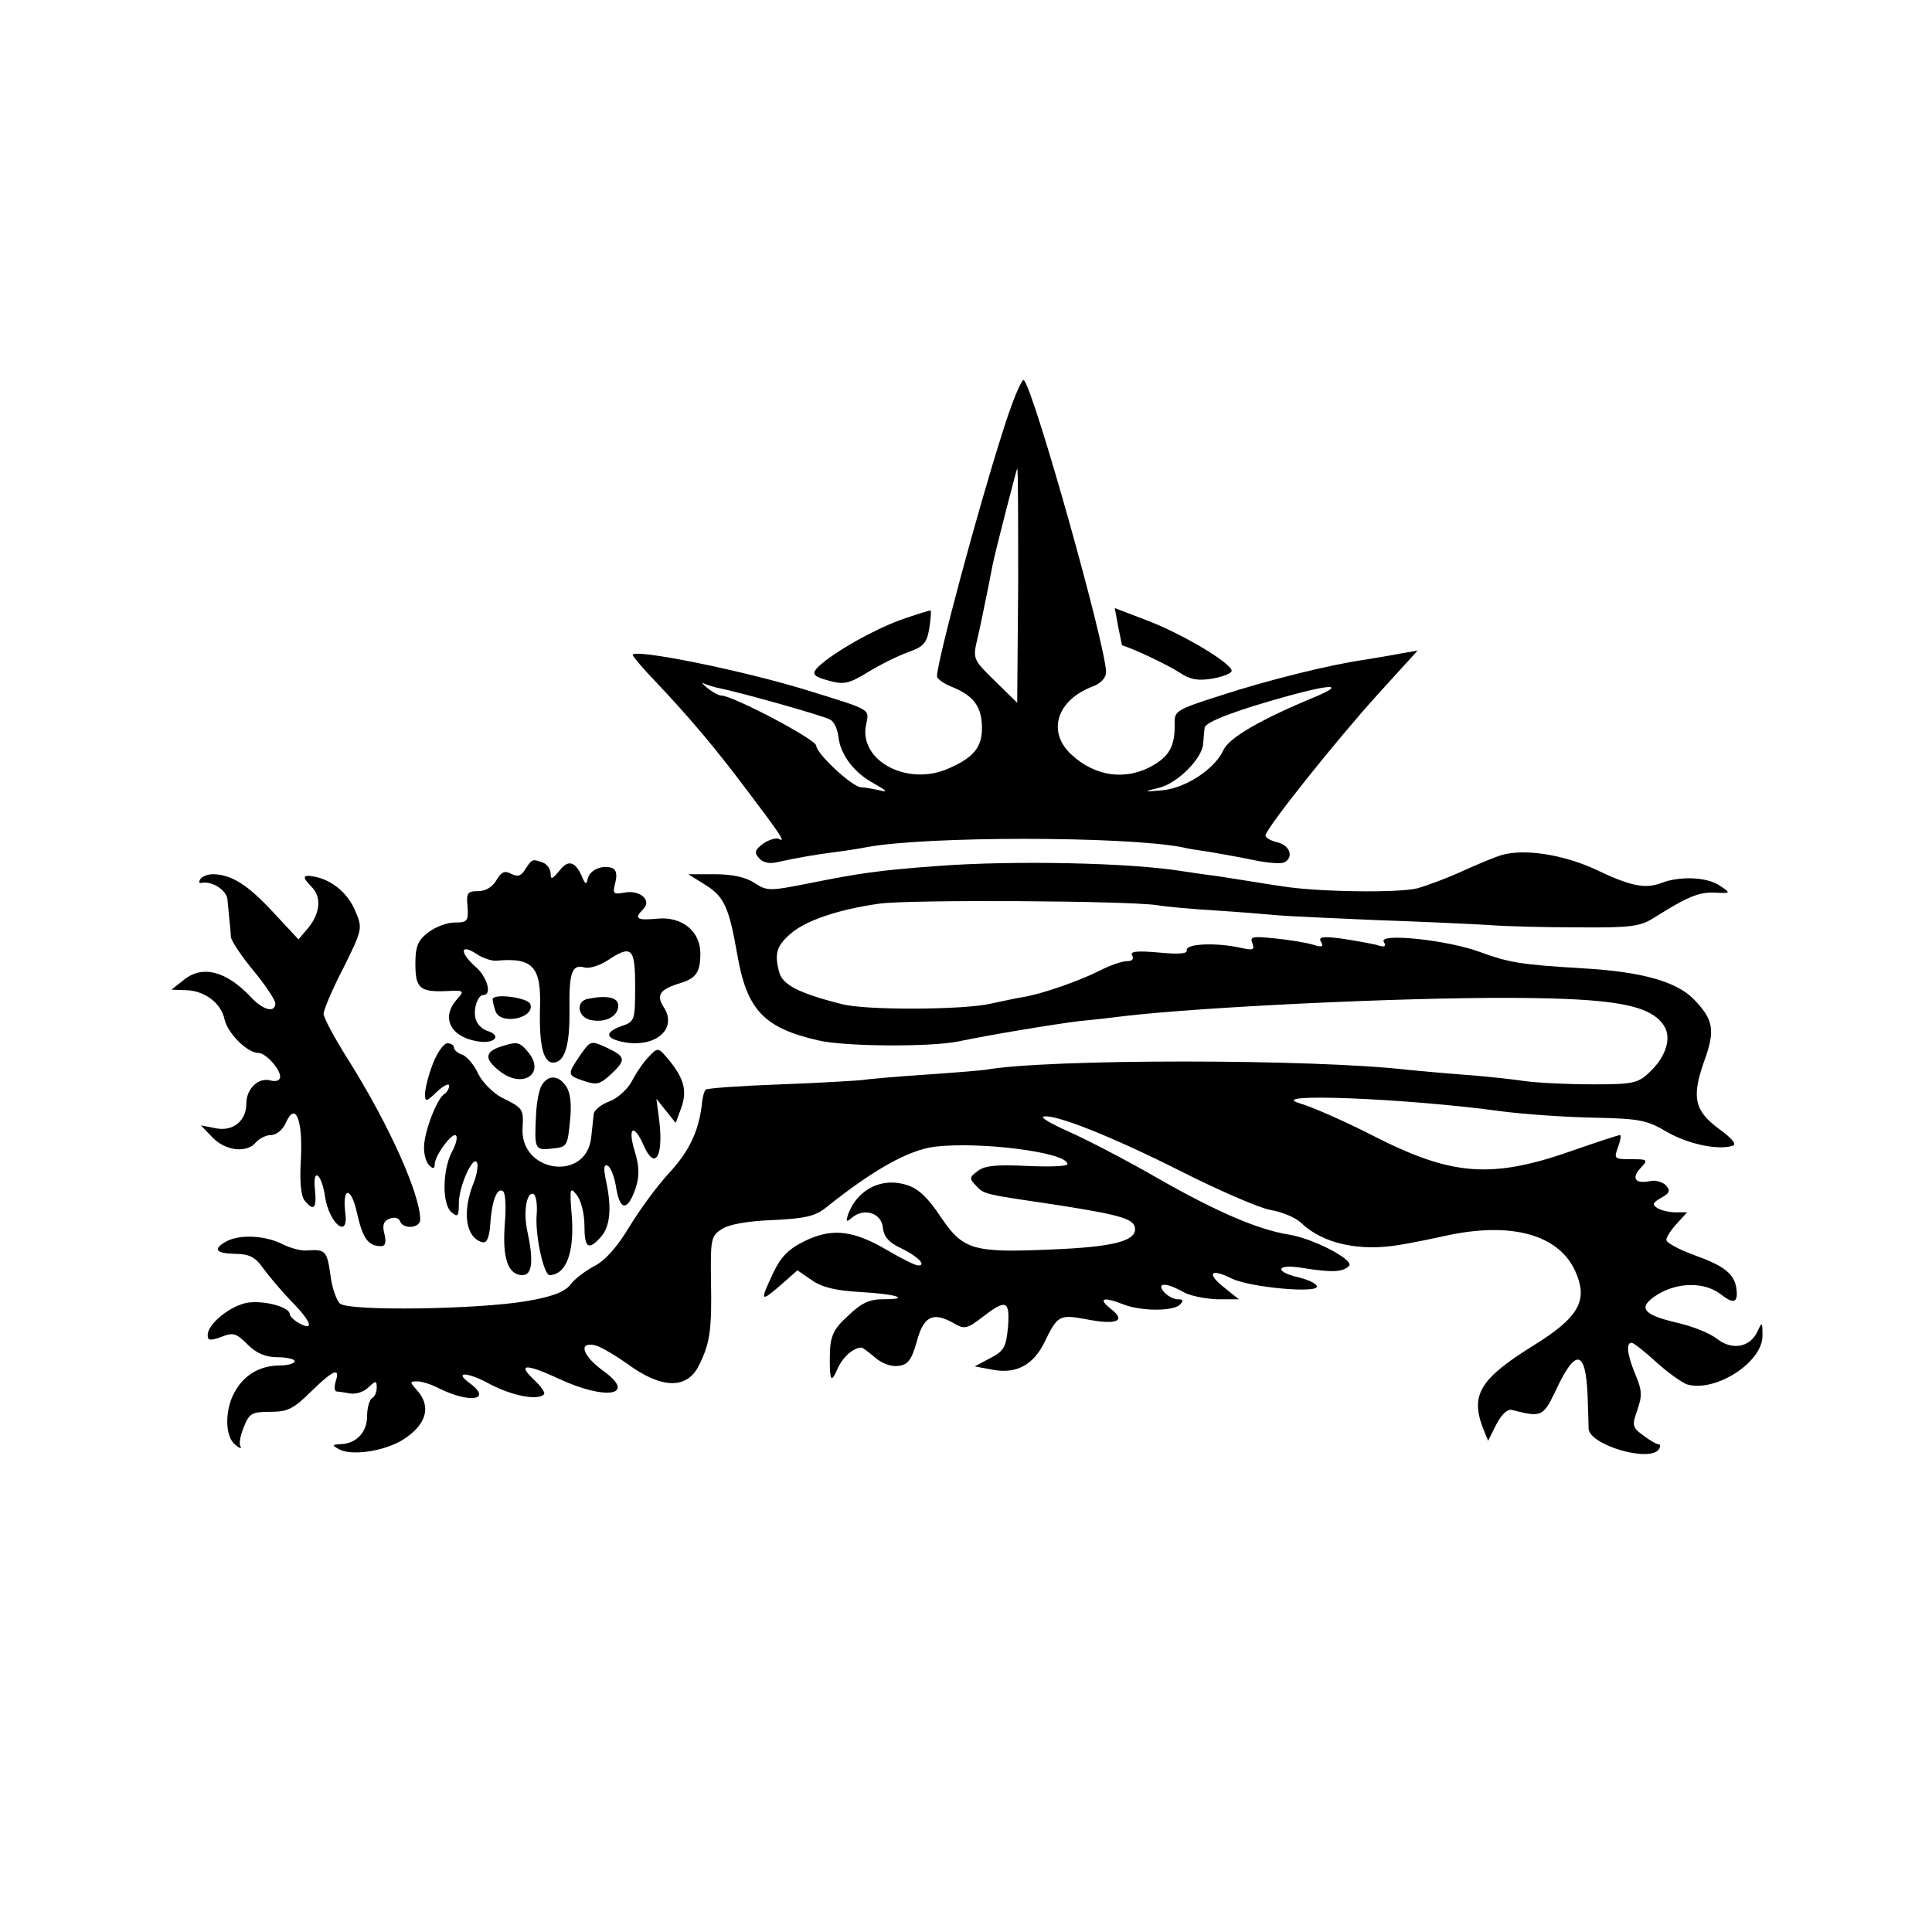
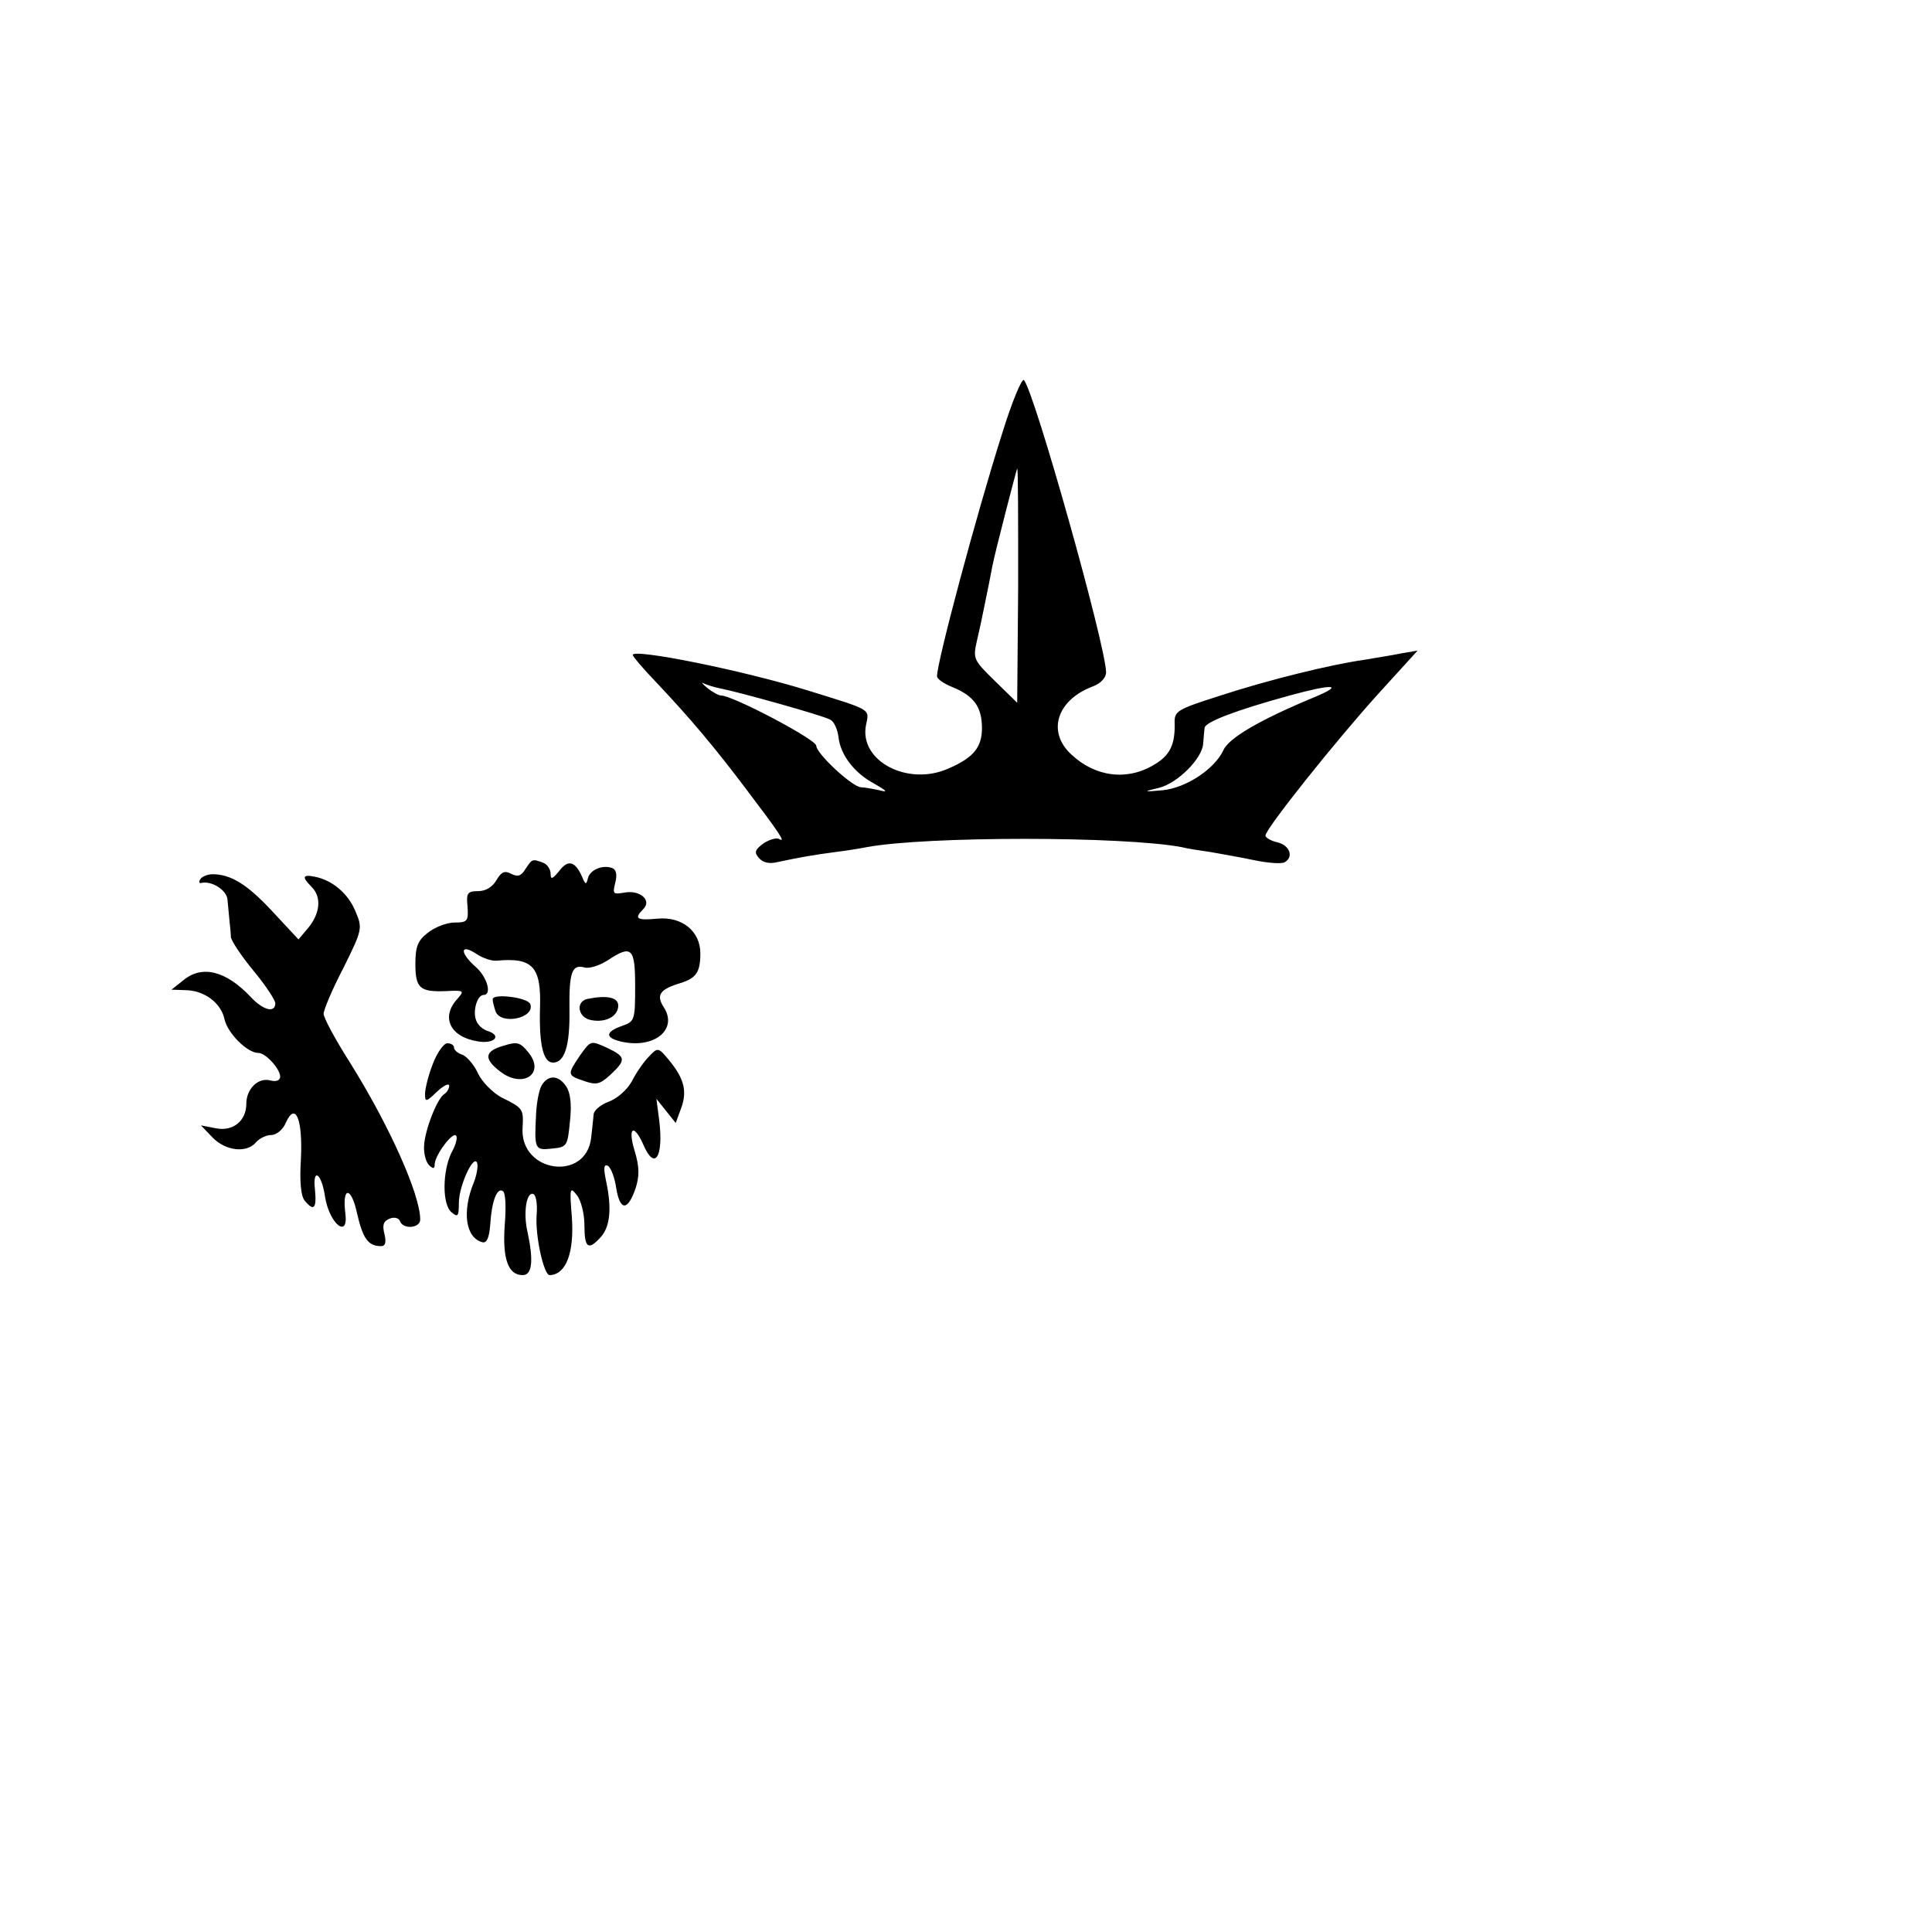
<svg xmlns="http://www.w3.org/2000/svg" version="1.0" width="400pt" height="400pt" viewBox="0 0 400 400" preserveAspectRatio="xMidYMid meet">
  <g transform="translate(0,400) scale(0.1,-0.1)" fill="#000000" stroke="none">
    <path d="M2075 3103 c-52 -163 -135 -473 -135 -503 0 -6 15 -16 33 -23 43 -18 59 -40 60 -81 1 -42 -16 -64 -69 -87 -85 -38 -186 16 -171 90 7 34 13 30 -119 71 -135 42 -364 88 -364 74 0 -3 22 -29 49 -57 70 -74 123 -137 189 -225 66 -87 80 -108 65 -99 -5 3 -20 -1 -32 -9 -18 -13 -20 -19 -10 -30 8 -10 22 -13 38 -9 47 10 75 15 121 21 25 3 54 8 64 10 123 23 532 23 653 0 11 -3 38 -7 59 -10 22 -4 63 -11 91 -17 29 -6 57 -8 63 -4 19 11 10 35 -15 41 -14 3 -25 10 -25 14 0 14 147 198 234 294 l81 89 -35 -6 c-19 -4 -53 -9 -75 -13 -71 -10 -200 -42 -298 -74 -91 -29 -96 -32 -95 -58 1 -44 -10 -66 -42 -85 -56 -34 -122 -26 -172 21 -51 47 -30 113 45 141 16 6 27 18 27 29 0 53 -148 580 -170 605 -4 5 -25 -45 -45 -110z m33 -316 l-2 -242 -46 45 c-45 44 -46 46 -37 85 5 22 11 49 13 60 6 28 18 89 19 95 5 26 50 200 51 200 2 0 2 -109 2 -243z m-618 -212 c41 -8 216 -57 229 -65 8 -4 15 -20 17 -36 4 -37 33 -75 75 -97 26 -15 28 -18 9 -13 -14 3 -31 6 -37 6 -18 0 -93 70 -93 86 0 13 -173 104 -197 104 -5 0 -18 7 -29 16 -10 8 -13 13 -7 9 7 -3 22 -8 33 -10z m1230 -19 c-111 -46 -176 -84 -187 -109 -18 -39 -77 -78 -125 -83 -42 -4 -42 -3 -8 5 39 10 89 61 91 91 1 11 2 26 3 33 1 12 63 36 176 67 91 25 115 23 50 -4z" />
-     <path d="M1863 2716 c-62 -23 -151 -75 -173 -101 -9 -11 -4 -16 25 -24 32 -9 42 -7 83 18 26 16 63 34 83 41 31 11 38 19 43 49 3 19 4 36 3 37 -1 1 -30 -8 -64 -20z" />
-     <path d="M2315 2703 c4 -21 8 -38 8 -39 29 -9 99 -43 120 -57 21 -14 37 -17 67 -12 22 4 40 11 40 16 0 16 -103 77 -174 104 l-68 26 7 -38z" />
-     <path d="M3110 2230 c-14 -4 -50 -19 -81 -33 -30 -14 -73 -30 -94 -36 -38 -10 -205 -8 -280 4 -22 3 -51 8 -64 10 -13 2 -45 7 -70 11 -25 3 -57 8 -71 10 -108 18 -352 23 -510 11 -121 -9 -162 -15 -266 -36 -81 -16 -86 -16 -112 1 -18 12 -46 18 -82 18 l-55 0 32 -20 c42 -25 52 -47 69 -144 20 -117 55 -154 168 -180 55 -13 234 -14 291 -2 67 14 194 35 250 42 33 3 74 8 90 10 160 19 574 39 805 38 210 -1 285 -14 314 -56 18 -25 6 -66 -30 -99 -23 -22 -35 -24 -117 -24 -51 0 -114 3 -142 7 -27 4 -84 10 -125 13 -41 3 -93 8 -115 10 -197 23 -750 23 -875 0 -8 -1 -64 -6 -125 -10 -60 -4 -118 -9 -128 -11 -10 -1 -86 -6 -169 -9 -84 -3 -154 -8 -157 -11 -3 -3 -7 -17 -8 -32 -7 -56 -27 -97 -69 -142 -23 -25 -60 -75 -81 -110 -26 -43 -51 -71 -74 -82 -18 -10 -41 -27 -49 -39 -12 -14 -37 -24 -91 -33 -100 -17 -366 -21 -385 -5 -7 6 -17 33 -20 60 -7 49 -10 53 -49 50 -12 -1 -34 5 -50 13 -35 18 -88 21 -116 6 -29 -16 -23 -25 18 -26 29 0 42 -7 58 -30 11 -15 37 -46 57 -67 42 -42 50 -64 18 -47 -11 6 -20 15 -20 19 0 15 -53 29 -87 24 -36 -6 -83 -44 -83 -67 0 -12 5 -12 28 -4 25 10 31 8 55 -16 18 -18 37 -26 62 -26 19 0 35 -4 35 -8 0 -5 -14 -9 -30 -9 -40 0 -73 -18 -93 -53 -22 -37 -22 -94 0 -111 9 -8 14 -9 11 -4 -4 6 0 24 7 41 11 28 17 31 55 31 35 0 48 6 84 42 46 45 61 51 51 21 -3 -11 -3 -20 2 -21 4 0 17 -2 28 -4 11 -2 28 3 37 12 16 15 18 15 18 0 0 -9 -4 -19 -10 -22 -5 -3 -10 -20 -10 -37 0 -33 -22 -57 -55 -58 -18 -1 -18 -2 -4 -10 25 -15 94 -5 133 19 49 31 60 69 29 103 -15 17 -15 18 1 18 9 0 29 -6 44 -14 64 -32 112 -25 65 10 -35 25 -5 24 42 -2 46 -24 98 -34 111 -21 4 3 -6 17 -21 31 -35 33 -16 33 53 1 97 -45 161 -34 92 16 -43 31 -54 61 -19 54 11 -2 41 -20 67 -38 70 -52 123 -54 148 -6 24 47 28 75 26 177 -1 86 0 93 22 107 14 10 54 17 106 19 65 3 88 8 109 25 100 80 172 120 227 127 95 11 274 -12 274 -36 0 -5 -37 -6 -83 -4 -62 3 -88 1 -102 -10 -18 -13 -19 -16 -4 -31 17 -18 14 -17 169 -40 134 -21 160 -29 160 -50 0 -25 -48 -37 -175 -42 -160 -7 -181 -1 -227 67 -25 38 -46 59 -69 66 -52 18 -104 -8 -123 -60 -5 -16 -4 -17 8 -7 25 21 61 10 64 -21 2 -19 13 -31 37 -42 35 -17 54 -36 36 -36 -6 0 -34 14 -63 31 -71 42 -115 47 -171 20 -35 -17 -50 -33 -66 -66 -28 -60 -27 -62 15 -26 l35 31 29 -20 c21 -15 49 -22 101 -25 75 -4 108 -15 46 -15 -27 0 -44 -8 -71 -34 -33 -30 -38 -44 -38 -91 0 -44 3 -49 16 -19 11 25 33 44 50 44 2 0 14 -9 27 -20 13 -12 34 -20 48 -18 21 2 28 12 39 50 14 53 33 62 74 40 25 -15 29 -14 62 11 49 38 57 35 53 -20 -4 -42 -8 -50 -37 -65 l-32 -17 38 -7 c48 -9 83 10 106 56 27 56 31 59 85 49 65 -13 86 -4 53 21 -28 22 -16 26 27 9 37 -14 102 -14 116 0 8 8 7 11 -5 11 -8 0 -21 7 -28 15 -17 20 5 20 40 0 14 -8 45 -14 70 -15 l45 0 -30 24 c-38 30 -29 41 15 19 39 -19 187 -32 176 -15 -3 6 -20 13 -36 17 -53 12 -48 29 6 20 61 -10 84 -9 97 4 12 12 -74 57 -125 65 -63 10 -149 47 -270 116 -64 37 -147 80 -183 96 -36 16 -61 30 -55 32 21 7 140 -40 281 -111 81 -41 166 -78 189 -82 24 -4 53 -16 64 -27 45 -43 121 -60 206 -45 19 3 64 12 100 20 141 29 239 -4 267 -89 18 -51 -4 -85 -91 -139 -111 -69 -132 -102 -106 -171 l11 -27 17 34 c11 21 23 32 32 30 61 -16 65 -14 90 38 42 91 63 88 67 -9 1 -30 2 -61 2 -68 2 -34 128 -71 146 -42 3 6 3 10 -2 10 -4 0 -19 9 -32 19 -22 16 -22 21 -11 52 10 29 10 40 -4 73 -17 41 -20 66 -8 66 4 0 27 -18 51 -40 24 -22 53 -42 63 -46 59 -18 159 46 157 102 0 28 -1 28 -11 6 -16 -32 -52 -38 -83 -14 -15 12 -51 26 -81 33 -74 17 -85 32 -42 59 43 26 98 26 131 0 27 -21 36 -17 32 13 -5 30 -25 46 -86 68 -33 12 -59 26 -59 32 0 6 10 21 22 34 l21 23 -24 0 c-13 0 -30 4 -38 9 -11 7 -9 11 8 21 17 9 20 14 11 25 -6 7 -21 12 -32 10 -32 -7 -41 5 -22 26 17 18 16 19 -19 19 -35 0 -36 1 -27 25 5 14 7 25 4 25 -3 0 -43 -13 -89 -29 -176 -63 -257 -57 -425 29 -57 29 -125 59 -150 66 -73 22 223 10 420 -17 47 -6 132 -12 190 -13 95 -2 110 -5 152 -30 44 -25 106 -38 136 -28 8 3 -3 16 -28 34 -52 38 -58 66 -32 140 24 66 20 87 -23 131 -36 35 -106 55 -225 62 -134 8 -155 12 -216 34 -67 25 -211 40 -199 21 6 -10 2 -12 -16 -6 -13 3 -46 9 -73 13 -39 5 -47 3 -41 -7 6 -10 2 -12 -16 -6 -13 4 -48 10 -78 13 -48 5 -54 4 -48 -10 5 -14 1 -15 -26 -9 -51 11 -112 8 -110 -5 2 -8 -16 -9 -59 -5 -45 4 -59 2 -54 -6 4 -8 0 -12 -11 -12 -10 0 -36 -9 -57 -20 -42 -21 -116 -47 -156 -54 -14 -2 -45 -9 -69 -14 -56 -13 -258 -14 -308 -1 -90 23 -123 40 -130 67 -10 38 -5 54 24 79 31 27 98 50 183 62 64 9 516 6 575 -3 17 -3 71 -8 120 -11 50 -3 108 -8 130 -10 22 -2 114 -6 205 -10 91 -3 194 -8 230 -10 36 -3 120 -5 188 -5 107 -1 128 2 155 19 70 44 93 54 126 53 35 -2 35 -1 12 14 -25 18 -82 21 -121 6 -34 -13 -64 -7 -139 29 -66 30 -145 42 -191 29z" />
    <path d="M1088 2201 c-9 -15 -16 -17 -30 -10 -13 7 -20 4 -30 -13 -8 -14 -22 -23 -38 -23 -22 0 -25 -4 -22 -32 2 -30 0 -33 -27 -33 -15 0 -40 -9 -55 -21 -21 -16 -26 -29 -26 -64 0 -51 9 -59 63 -57 38 2 39 1 24 -16 -35 -38 -15 -79 42 -88 33 -6 51 11 22 21 -11 3 -22 13 -25 22 -8 19 2 53 15 53 18 0 8 37 -16 58 -33 29 -33 49 0 28 14 -10 34 -16 43 -15 75 7 93 -12 90 -99 -2 -76 7 -112 27 -112 24 0 35 35 34 108 -1 79 5 96 31 89 10 -3 31 4 47 14 51 34 58 27 58 -53 0 -70 -1 -73 -27 -82 -34 -12 -36 -24 -4 -32 69 -17 121 24 90 71 -16 25 -8 37 36 50 31 10 40 22 40 61 0 46 -38 77 -89 72 -43 -4 -49 0 -29 20 18 18 -7 40 -39 34 -24 -4 -25 -3 -19 21 4 16 2 27 -7 30 -20 7 -46 -4 -50 -22 -3 -13 -5 -13 -12 4 -14 32 -29 36 -47 12 -14 -17 -18 -19 -18 -6 0 9 -7 20 -16 23 -22 8 -22 8 -36 -13z" />
    <path d="M415 2180 c-4 -6 -3 -9 2 -8 21 5 53 -15 54 -35 1 -12 3 -31 4 -42 1 -11 3 -27 3 -35 1 -8 22 -40 47 -70 25 -30 45 -61 45 -67 0 -21 -25 -15 -51 13 -51 54 -101 67 -140 34 l-24 -19 28 -1 c39 0 75 -26 82 -61 7 -29 47 -69 70 -69 15 0 45 -33 45 -49 0 -8 -8 -11 -20 -8 -25 7 -50 -17 -50 -48 0 -36 -28 -58 -63 -51 l-31 6 24 -25 c27 -28 71 -33 90 -10 7 8 21 15 31 15 11 0 25 11 31 26 20 44 35 6 31 -76 -3 -46 0 -77 8 -86 19 -23 25 -16 21 24 -5 46 14 33 21 -16 9 -56 49 -88 42 -34 -7 56 12 56 24 1 12 -53 23 -69 50 -69 9 0 11 8 7 25 -5 19 -2 27 11 32 9 4 19 1 21 -5 6 -18 42 -15 42 3 0 52 -64 195 -146 326 -30 47 -54 92 -54 100 0 8 18 51 41 95 39 79 40 82 25 117 -15 37 -48 65 -85 72 -25 5 -26 -1 -6 -21 21 -21 18 -54 -6 -84 l-21 -25 -54 58 c-52 56 -86 77 -124 77 -10 0 -22 -5 -25 -10z" />
    <path d="M1020 1931 c0 -5 3 -16 6 -25 11 -29 82 -14 72 15 -5 14 -78 23 -78 10z" />
    <path d="M1217 1932 c-26 -5 -21 -39 7 -44 30 -6 56 8 56 30 0 17 -23 22 -63 14z" />
    <path d="M1043 1835 c-40 -11 -42 -27 -8 -53 47 -37 95 -5 59 39 -17 21 -23 23 -51 14z" />
    <path d="M1201 1815 c-27 -40 -27 -41 8 -53 26 -9 33 -7 55 13 33 31 32 37 -8 56 -33 15 -33 15 -55 -16z" />
    <path d="M896 1797 c-9 -23 -16 -51 -16 -62 0 -17 2 -17 25 5 14 13 25 18 25 12 0 -6 -5 -14 -10 -17 -15 -9 -41 -76 -42 -108 -1 -15 4 -33 10 -39 9 -9 12 -8 12 2 1 19 37 67 44 59 4 -3 0 -19 -9 -35 -19 -38 -20 -108 0 -124 13 -11 15 -8 15 19 0 36 31 103 38 83 2 -7 -1 -25 -7 -40 -25 -61 -17 -115 18 -124 9 -2 14 10 16 37 3 48 14 77 26 69 6 -3 7 -35 4 -70 -5 -70 7 -104 37 -104 20 0 23 30 10 90 -9 39 -2 83 12 78 6 -2 9 -22 7 -44 -3 -44 15 -124 27 -124 34 1 51 46 46 120 -5 60 -4 64 10 46 9 -11 16 -39 16 -63 0 -47 8 -53 34 -24 19 21 23 59 11 115 -6 28 -5 37 4 32 6 -4 14 -25 17 -47 8 -47 24 -46 40 1 8 25 8 44 -2 77 -15 49 -2 58 18 13 23 -54 42 -27 33 49 l-6 46 20 -25 20 -25 11 30 c13 35 7 61 -24 99 -23 28 -24 28 -42 9 -11 -11 -27 -34 -36 -52 -10 -18 -31 -36 -48 -42 -16 -6 -31 -18 -31 -27 -1 -10 -3 -30 -5 -47 -10 -93 -149 -73 -142 21 2 38 1 40 -44 62 -18 10 -40 32 -48 49 -8 18 -23 35 -32 39 -10 3 -18 10 -18 15 0 5 -6 9 -14 9 -7 0 -21 -19 -30 -43z" />
    <path d="M1121 1752 c-5 -9 -10 -35 -11 -57 -4 -75 -3 -77 33 -73 31 3 32 5 37 56 4 36 1 60 -8 73 -16 24 -38 24 -51 1z" />
  </g>
</svg>